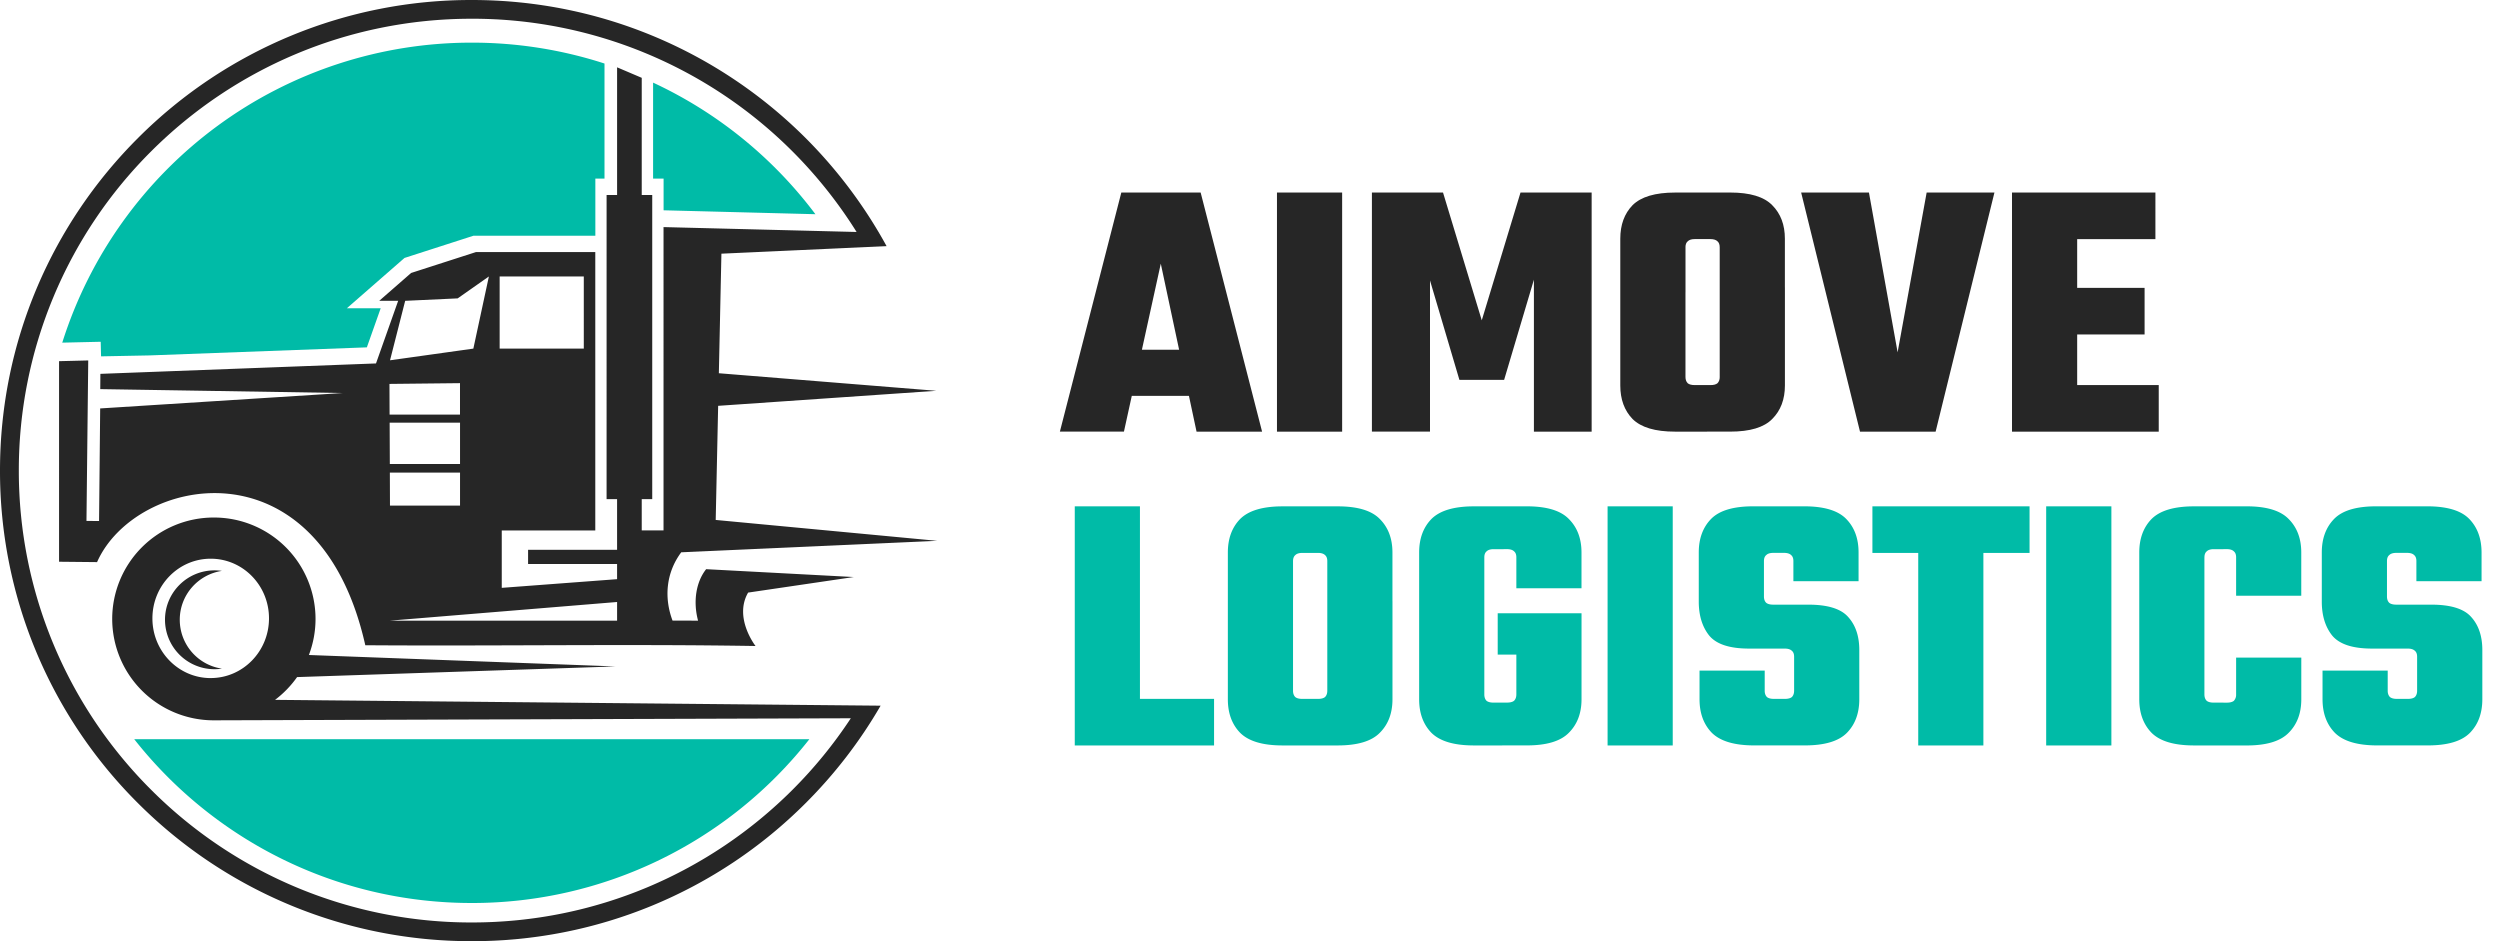
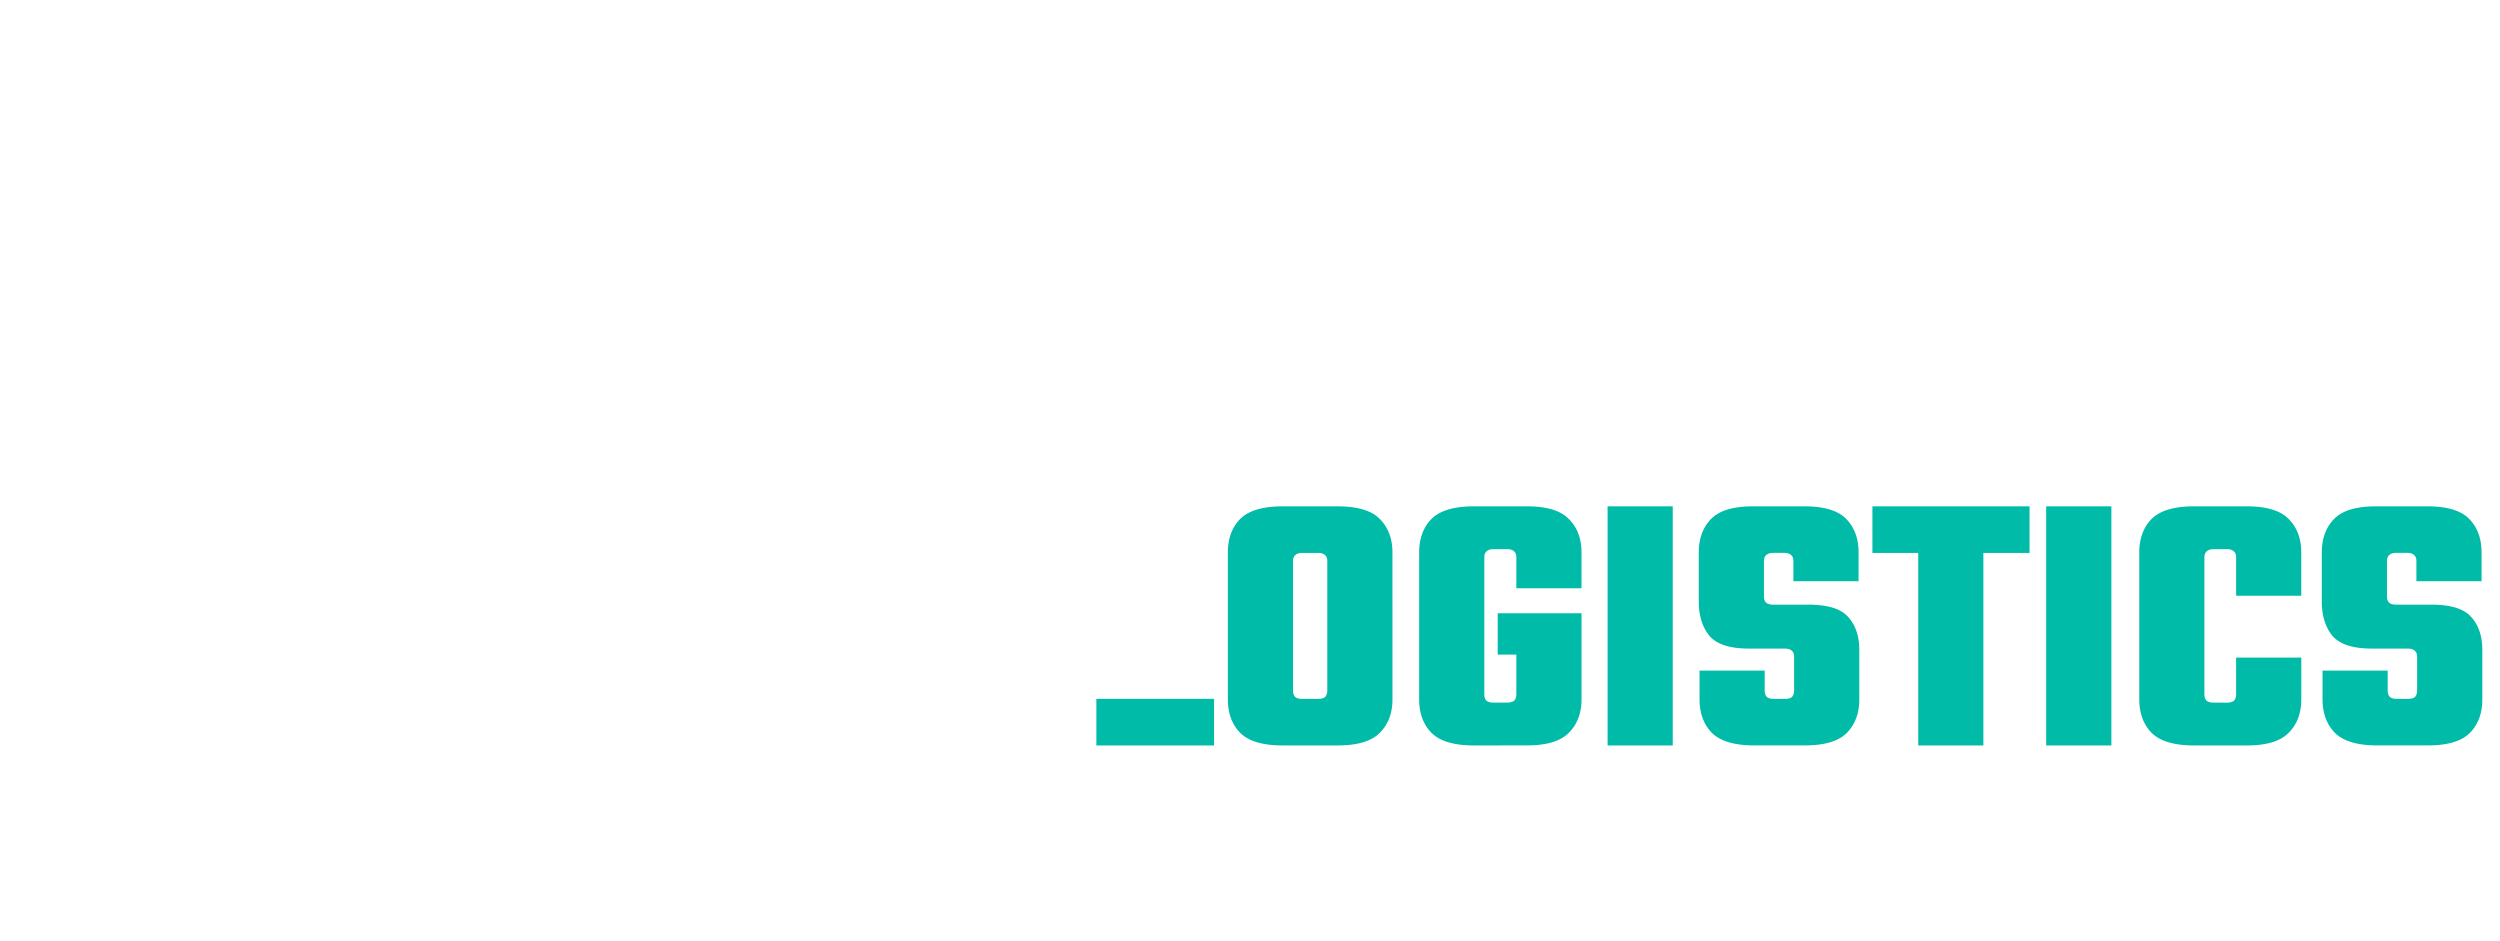
<svg xmlns="http://www.w3.org/2000/svg" width="85" height="32" fill="none" viewBox="0 0 85 32">
-   <path fill="#262626" d="M41.518 11.89v1.57h-4.064v-1.57zm1.393 2.786h-2.228l-1.216-5.711-1.253 5.71h-2.178l2.089-8.129h2.697zm.506-8.13h2.216v8.13h-2.216zm7.723 6.37h-1.52l-1-3.381v5.14h-1.975V6.547h2.418l1.317 4.344 1.317-4.344h2.419v8.13h-1.963V9.509zm7.33-2.976V8.408q0-.139-.075-.203-.076-.076-.241-.076h-.418V6.546h1.09q1.011 0 1.43.431.43.43.43 1.14V9.94zm0 2.874V9.775h2.217v3.33q0 .71-.431 1.14-.419.43-1.43.43h-1.09v-1.582h.418q.165 0 .24-.063.077-.076.077-.216m-1.164-4.406V9.94H55.09V8.117q0-.71.417-1.14.432-.43 1.444-.43h1.089v1.582h-.418q-.165 0-.24.076-.076.063-.076.203m0 1.367v3.04q0 .138.076.215.075.063.24.063h.418v1.583h-1.089q-1.012 0-1.444-.43-.417-.432-.417-1.14v-3.33zm8.2-3.229h2.305l-2 8.13H63.24l-2.001-8.13h2.305l.975 5.433zm2.902 0h2.216v8.13h-2.216zm4.508 3.242v1.583h-3.558V9.788zm.368-3.242V8.13h-4.09V6.546zm.113 6.547v1.583h-4.204v-1.583z" />
-   <path fill="#00bba7" d="M36.542 17.216h2.216v8.129h-2.216zm.734 8.129v-1.583h4.002v1.583zm7.852-4.735v-1.533q0-.139-.076-.203-.076-.075-.24-.075h-.419v-1.583h1.09q1.013 0 1.43.43.43.43.43 1.14v1.823zm0 2.874v-3.04h2.216v3.33q0 .711-.43 1.14-.419.43-1.432.431h-1.089v-1.583h.418q.165 0 .24-.063.077-.076.077-.215m-1.165-4.407v1.532h-2.216v-1.823q0-.71.418-1.14.43-.43 1.443-.43h1.09v1.583h-.419q-.165 0-.24.076-.075.064-.076.202m0 1.368v3.039q0 .138.076.215.075.063.24.063h.418v1.583h-1.089q-1.013 0-1.443-.43-.418-.43-.418-1.14v-3.33zm6.504-1.495v4.66q0 .14.075.216.076.063.241.063h.291v1.456h-.962q-1.013 0-1.444-.43-.417-.43-.417-1.14v-4.99q0-.708.418-1.139.43-.43 1.443-.43h1.013v1.456h-.342q-.165 0-.24.076-.076.063-.076.203m3.305 1.9v1.405h-2.85V20.85zM51.556 20v-1.05q0-.139-.076-.203-.076-.076-.241-.076h-.342v-1.456h1.013q1.013 0 1.43.43.431.43.431 1.14V20zm0 3.61v-1.786h2.216v1.95q0 .71-.431 1.14-.419.43-1.43.43h-.963v-1.456h.291q.165 0 .24-.063.077-.077.077-.216m3.102-6.393h2.215v8.129h-2.215zM61 23.484V22.33q0-.14-.076-.202-.075-.075-.24-.076h-1.216q-.988 0-1.355-.443-.354-.444-.355-1.153v-1.671q0-.71.418-1.14.419-.43 1.431-.43h1.735q1.013 0 1.43.43.42.43.419 1.14v.975h-2.216v-.684q0-.139-.076-.203-.077-.075-.24-.075h-.368q-.165 0-.24.076-.077.064-.077.202v1.203q0 .14.076.215.076.064.24.064h1.191q.988 0 1.355.418.38.417.38 1.127v1.67q0 .711-.418 1.14-.419.43-1.43.431h-1.723q-1.012 0-1.444-.43-.417-.43-.417-1.14V22.8H60v.684q0 .138.076.215.075.063.24.063h.367q.165 0 .241-.063.075-.076.076-.215m4.22-5.508h2.215v7.369H65.22zm3.785-.76v1.583h-5.343v-1.583zm.565 0h2.217v8.129H69.57zm5.38 1.734v4.66q0 .14.077.216.075.063.24.063h.33v1.456h-1q-1.014 0-1.444-.43-.418-.43-.418-1.14v-4.99q0-.708.418-1.139.43-.43 1.443-.43h1v1.456h-.329q-.165 0-.24.076-.076.063-.076.203m1.077 1.305V18.95q0-.139-.076-.203-.075-.076-.24-.076h-.33v-1.456h1q1.014 0 1.431.43.43.43.43 1.14v1.469zm0 3.355v-1.253h2.216v1.418q0 .71-.43 1.14-.42.43-1.431.43h-1V23.89h.328q.165 0 .241-.063a.3.3 0 0 0 .076-.216m6.154-.127V22.33q0-.14-.076-.202-.075-.075-.24-.076H80.65q-.987 0-1.355-.443-.354-.444-.354-1.153v-1.671q0-.71.418-1.14.417-.43 1.43-.43h1.735q1.014 0 1.431.43t.418 1.14v.975h-2.216v-.684q0-.139-.076-.203-.075-.075-.24-.075h-.368q-.165 0-.24.076-.076.064-.076.202v1.203q0 .14.076.215.075.064.24.064h1.19q.988 0 1.356.418.38.417.38 1.127v1.67q0 .711-.418 1.14-.42.43-1.431.431h-1.722q-1.014 0-1.444-.43-.418-.43-.418-1.14V22.8h2.216v.684q0 .138.076.215.075.063.24.063h.368q.165 0 .24-.063.076-.076.076-.215" />
-   <path fill="#00bba7" fill-rule="evenodd" d="M16.042 1.45a14.59 14.59 0 0 0-13.925 10.2l1.307-.03.012.496 1.645-.032 7.392-.274.47-1.328h-1.151l1.961-1.712 2.344-.755h4.145V6.072h.311V2.16a14.6 14.6 0 0 0-4.511-.71m11.682 5.833a14.6 14.6 0 0 0-5.519-4.474v3.263h.357V7.15z" clip-rule="evenodd" />
-   <path fill="#00bba7" d="M16.04 30.702c-4.657 0-8.807-2.18-11.477-5.57h22.956a14.58 14.58 0 0 1-11.478 5.57" />
-   <path fill="#262626" fill-rule="evenodd" d="m22.866 21.1.868.002c-.174-.648-.07-1.316.275-1.75l5.017.267-3.59.529c-.497.858.252 1.816.252 1.816-4.422-.072-8.845.007-13.268-.026-1.58-7.037-7.826-5.754-9.12-2.826l-1.292-.013V12.28L3 12.255l-.06 5.456.428.004.038-3.828 8.24-.524-8.237-.133.004-.519 9.371-.354.754-2.13h-.643l1.083-.946 2.203-.71h4.059v9.464h-3.18v1.952l3.921-.295v-.516h-3.026v-.482h3.026v-1.723h-.357V6.629h.357v-4.34l.838.357V6.63h.357v10.34h-.357v1.064h.741V7.721l6.564.166a15.5 15.5 0 0 0-2.19-2.75A15.38 15.38 0 0 0 16.04.637c-4.253 0-8.105 1.72-10.892 4.5A15.3 15.3 0 0 0 .64 16.001a15.3 15.3 0 0 0 4.51 10.863 15.38 15.38 0 0 0 10.892 4.5c4.254 0 8.104-1.72 10.892-4.5a15.4 15.4 0 0 0 1.994-2.443l-21.668.07a3.45 3.45 0 0 1-3.445-3.448 3.45 3.45 0 0 1 3.456-3.447 3.45 3.45 0 0 1 3.457 3.447c0 .433-.081.845-.226 1.227l10.422.389-10.823.362a3.5 3.5 0 0 1-.749.774l20.589.198a16 16 0 0 1-2.556 3.32A16 16 0 0 1 16.04 32a16 16 0 0 1-11.343-4.686A15.93 15.93 0 0 1 0 16c0-4.418 1.795-8.418 4.698-11.313A16 16 0 0 1 16.041 0c4.429 0 8.44 1.79 11.343 4.686a16.2 16.2 0 0 1 2.76 3.683l-5.616.256-.087 4.065 7.394.597-7.418.511-.083 3.88 7.53.71-8.702.39c-.533.715-.578 1.572-.296 2.321m-9.62-7.003h2.394v-1.069l-2.398.026zm-5.951 5.296c-.93 0-1.685.752-1.685 1.68a1.683 1.683 0 0 0 1.936 1.662 1.68 1.68 0 0 1-1.434-1.662c0-.843.623-1.541 1.434-1.662a2 2 0 0 0-.251-.018m-.131 3.662c1.095 0 1.982-.909 1.982-2.03s-.887-2.028-1.982-2.028-1.982.908-1.982 2.029.888 2.03 1.982 2.03m6.09-7.28h2.387v-1.404h-2.393zm.005 1.415h2.382v-1.122h-2.386zm0 3.912h7.722v-.634zM16.622 9.4l-1.061.745-1.785.083-.515 2.022 2.833-.397zm.366 2.453h2.861V9.4h-2.861z" clip-rule="evenodd" />
+   <path fill="#00bba7" d="M36.542 17.216h2.216h-2.216zm.734 8.129v-1.583h4.002v1.583zm7.852-4.735v-1.533q0-.139-.076-.203-.076-.075-.24-.075h-.419v-1.583h1.09q1.013 0 1.43.43.43.43.43 1.14v1.823zm0 2.874v-3.04h2.216v3.33q0 .711-.43 1.14-.419.43-1.432.431h-1.089v-1.583h.418q.165 0 .24-.063.077-.076.077-.215m-1.165-4.407v1.532h-2.216v-1.823q0-.71.418-1.14.43-.43 1.443-.43h1.09v1.583h-.419q-.165 0-.24.076-.075.064-.076.202m0 1.368v3.039q0 .138.076.215.075.063.24.063h.418v1.583h-1.089q-1.013 0-1.443-.43-.418-.43-.418-1.14v-3.33zm6.504-1.495v4.66q0 .14.075.216.076.063.241.063h.291v1.456h-.962q-1.013 0-1.444-.43-.417-.43-.417-1.14v-4.99q0-.708.418-1.139.43-.43 1.443-.43h1.013v1.456h-.342q-.165 0-.24.076-.076.063-.076.203m3.305 1.9v1.405h-2.85V20.85zM51.556 20v-1.05q0-.139-.076-.203-.076-.076-.241-.076h-.342v-1.456h1.013q1.013 0 1.43.43.431.43.431 1.14V20zm0 3.61v-1.786h2.216v1.95q0 .71-.431 1.14-.419.43-1.43.43h-.963v-1.456h.291q.165 0 .24-.063.077-.077.077-.216m3.102-6.393h2.215v8.129h-2.215zM61 23.484V22.33q0-.14-.076-.202-.075-.075-.24-.076h-1.216q-.988 0-1.355-.443-.354-.444-.355-1.153v-1.671q0-.71.418-1.14.419-.43 1.431-.43h1.735q1.013 0 1.43.43.42.43.419 1.14v.975h-2.216v-.684q0-.139-.076-.203-.077-.075-.24-.075h-.368q-.165 0-.24.076-.077.064-.077.202v1.203q0 .14.076.215.076.064.24.064h1.191q.988 0 1.355.418.38.417.38 1.127v1.67q0 .711-.418 1.14-.419.43-1.43.431h-1.723q-1.012 0-1.444-.43-.417-.43-.417-1.14V22.8H60v.684q0 .138.076.215.075.063.24.063h.367q.165 0 .241-.063.075-.076.076-.215m4.22-5.508h2.215v7.369H65.22zm3.785-.76v1.583h-5.343v-1.583zm.565 0h2.217v8.129H69.57zm5.38 1.734v4.66q0 .14.077.216.075.063.24.063h.33v1.456h-1q-1.014 0-1.444-.43-.418-.43-.418-1.14v-4.99q0-.708.418-1.139.43-.43 1.443-.43h1v1.456h-.329q-.165 0-.24.076-.076.063-.076.203m1.077 1.305V18.95q0-.139-.076-.203-.075-.076-.24-.076h-.33v-1.456h1q1.014 0 1.431.43.43.43.43 1.14v1.469zm0 3.355v-1.253h2.216v1.418q0 .71-.43 1.14-.42.43-1.431.43h-1V23.89h.328q.165 0 .241-.063a.3.3 0 0 0 .076-.216m6.154-.127V22.33q0-.14-.076-.202-.075-.075-.24-.076H80.65q-.987 0-1.355-.443-.354-.444-.354-1.153v-1.671q0-.71.418-1.14.417-.43 1.43-.43h1.735q1.014 0 1.431.43t.418 1.14v.975h-2.216v-.684q0-.139-.076-.203-.075-.075-.24-.075h-.368q-.165 0-.24.076-.076.064-.076.202v1.203q0 .14.076.215.075.064.24.064h1.19q.988 0 1.356.418.38.417.38 1.127v1.67q0 .711-.418 1.14-.42.43-1.431.431h-1.722q-1.014 0-1.444-.43-.418-.43-.418-1.14V22.8h2.216v.684q0 .138.076.215.075.063.24.063h.368q.165 0 .24-.063.076-.076.076-.215" />
</svg>